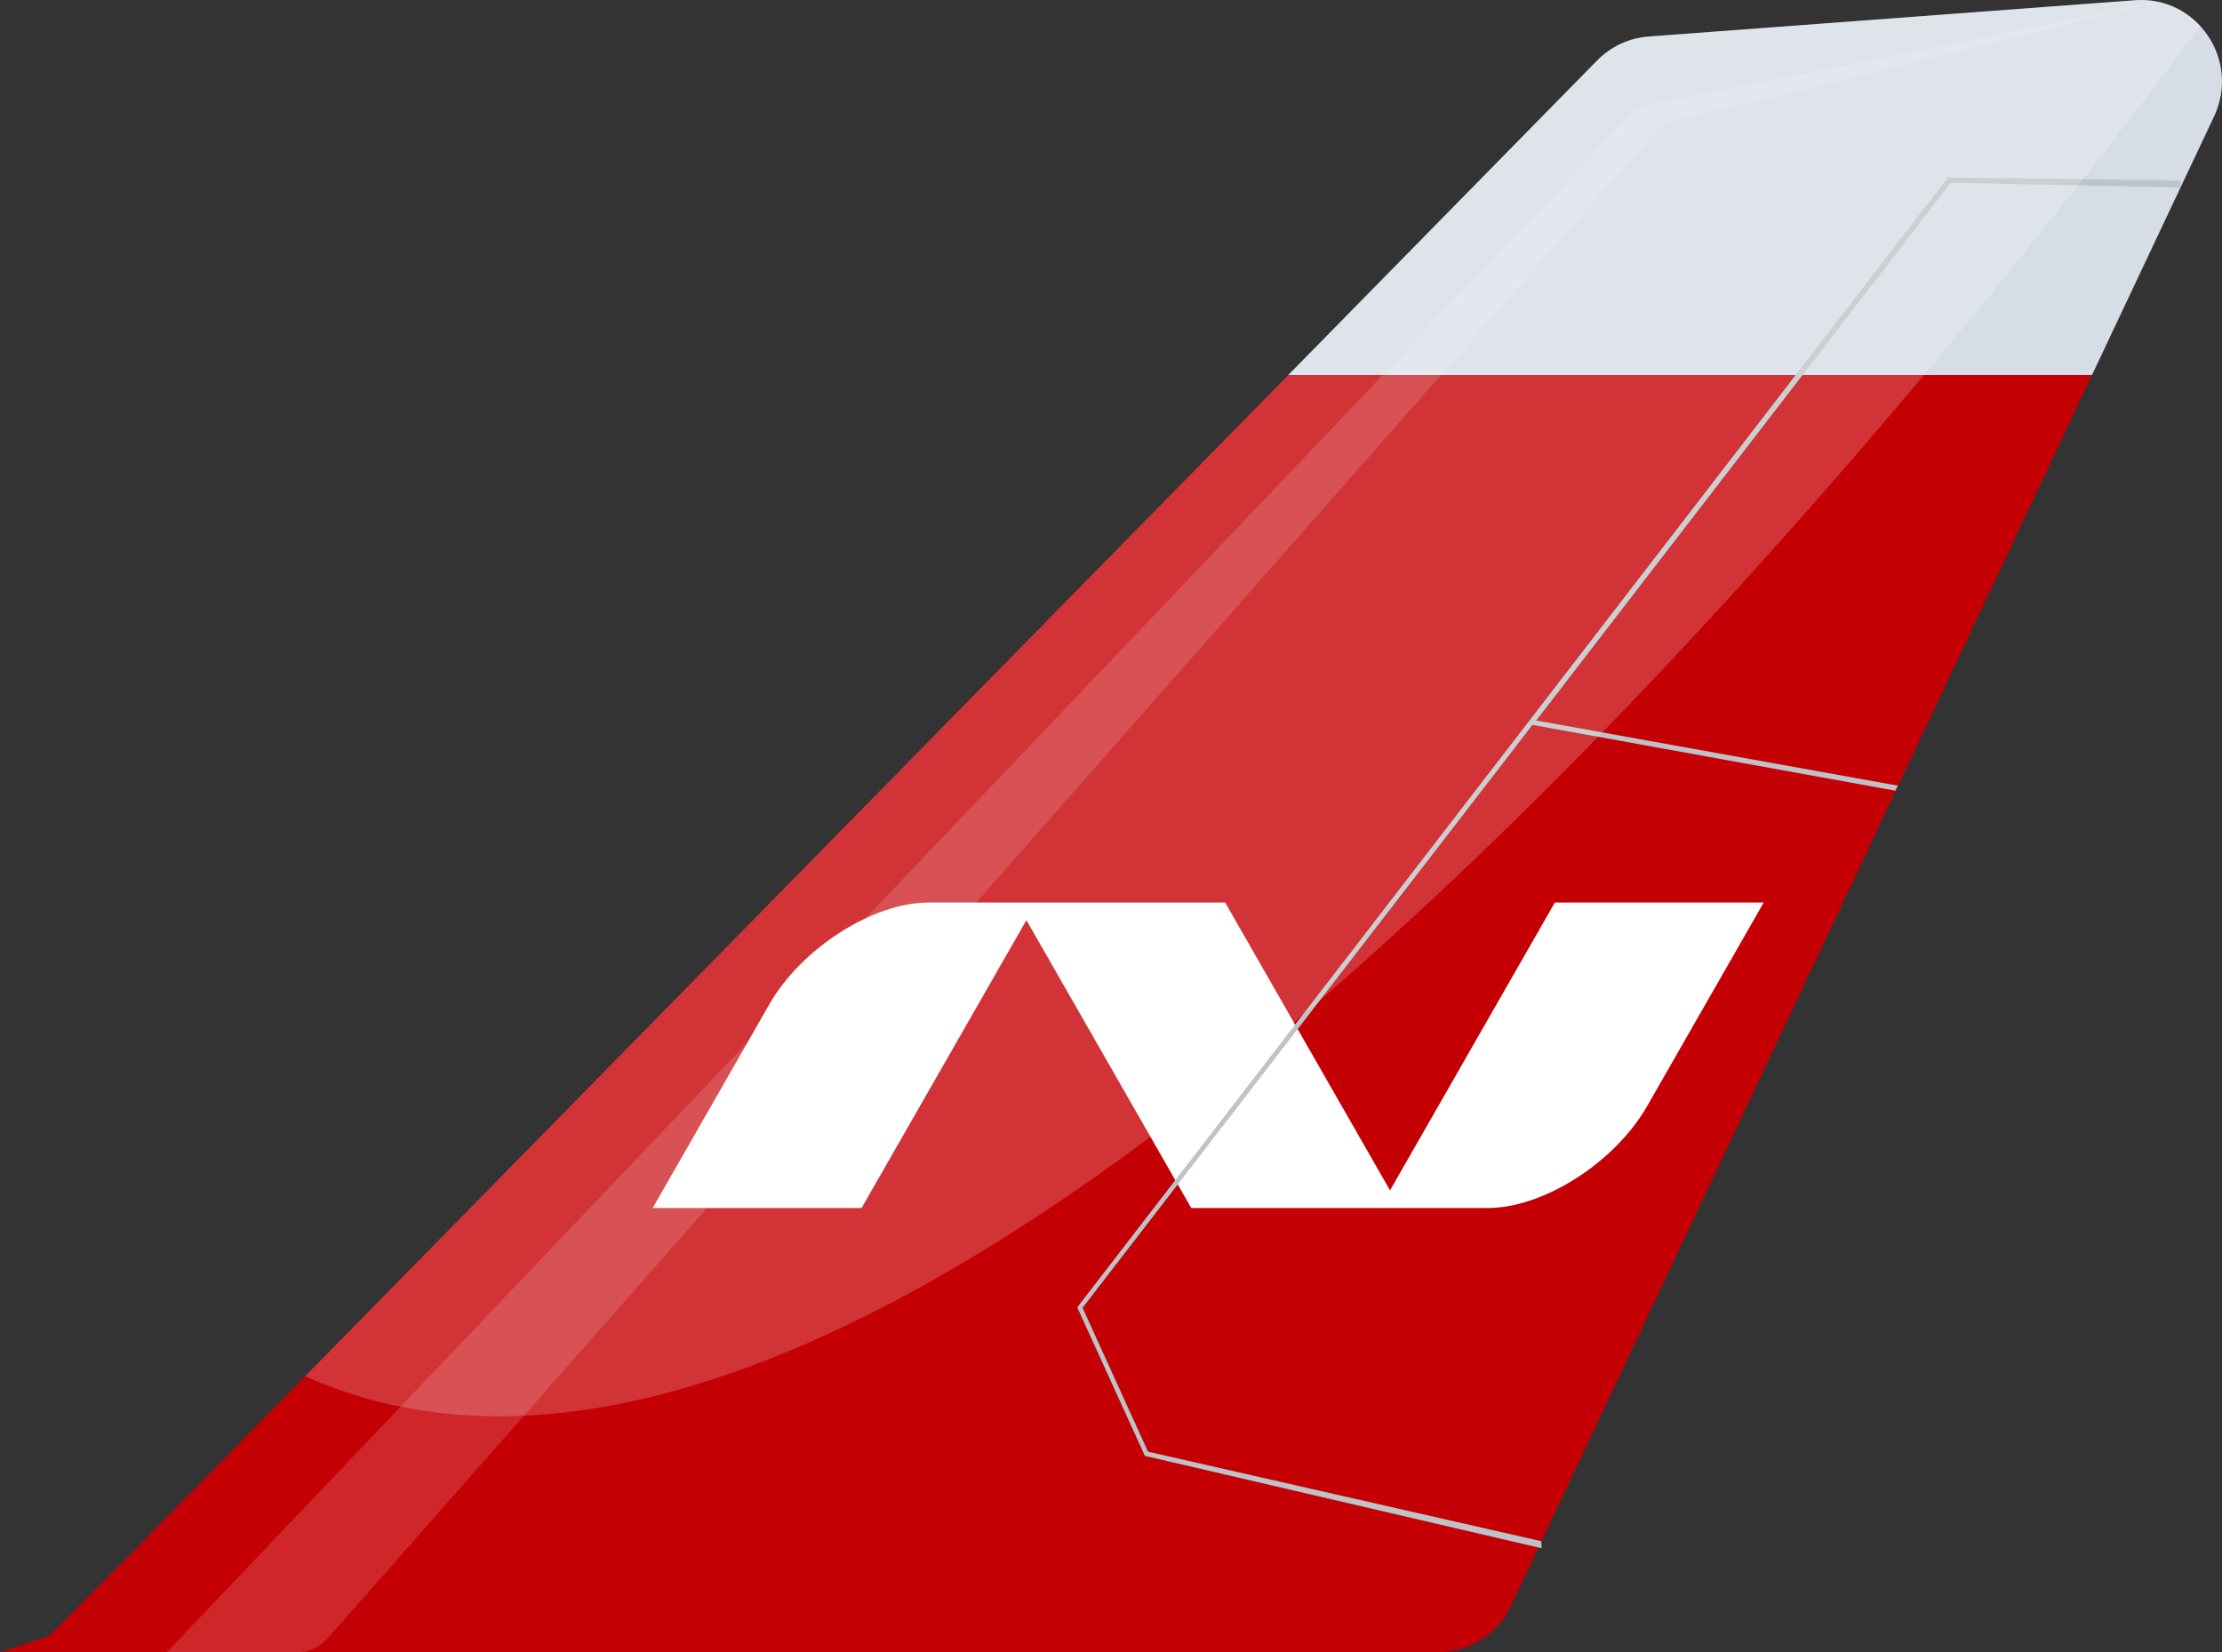
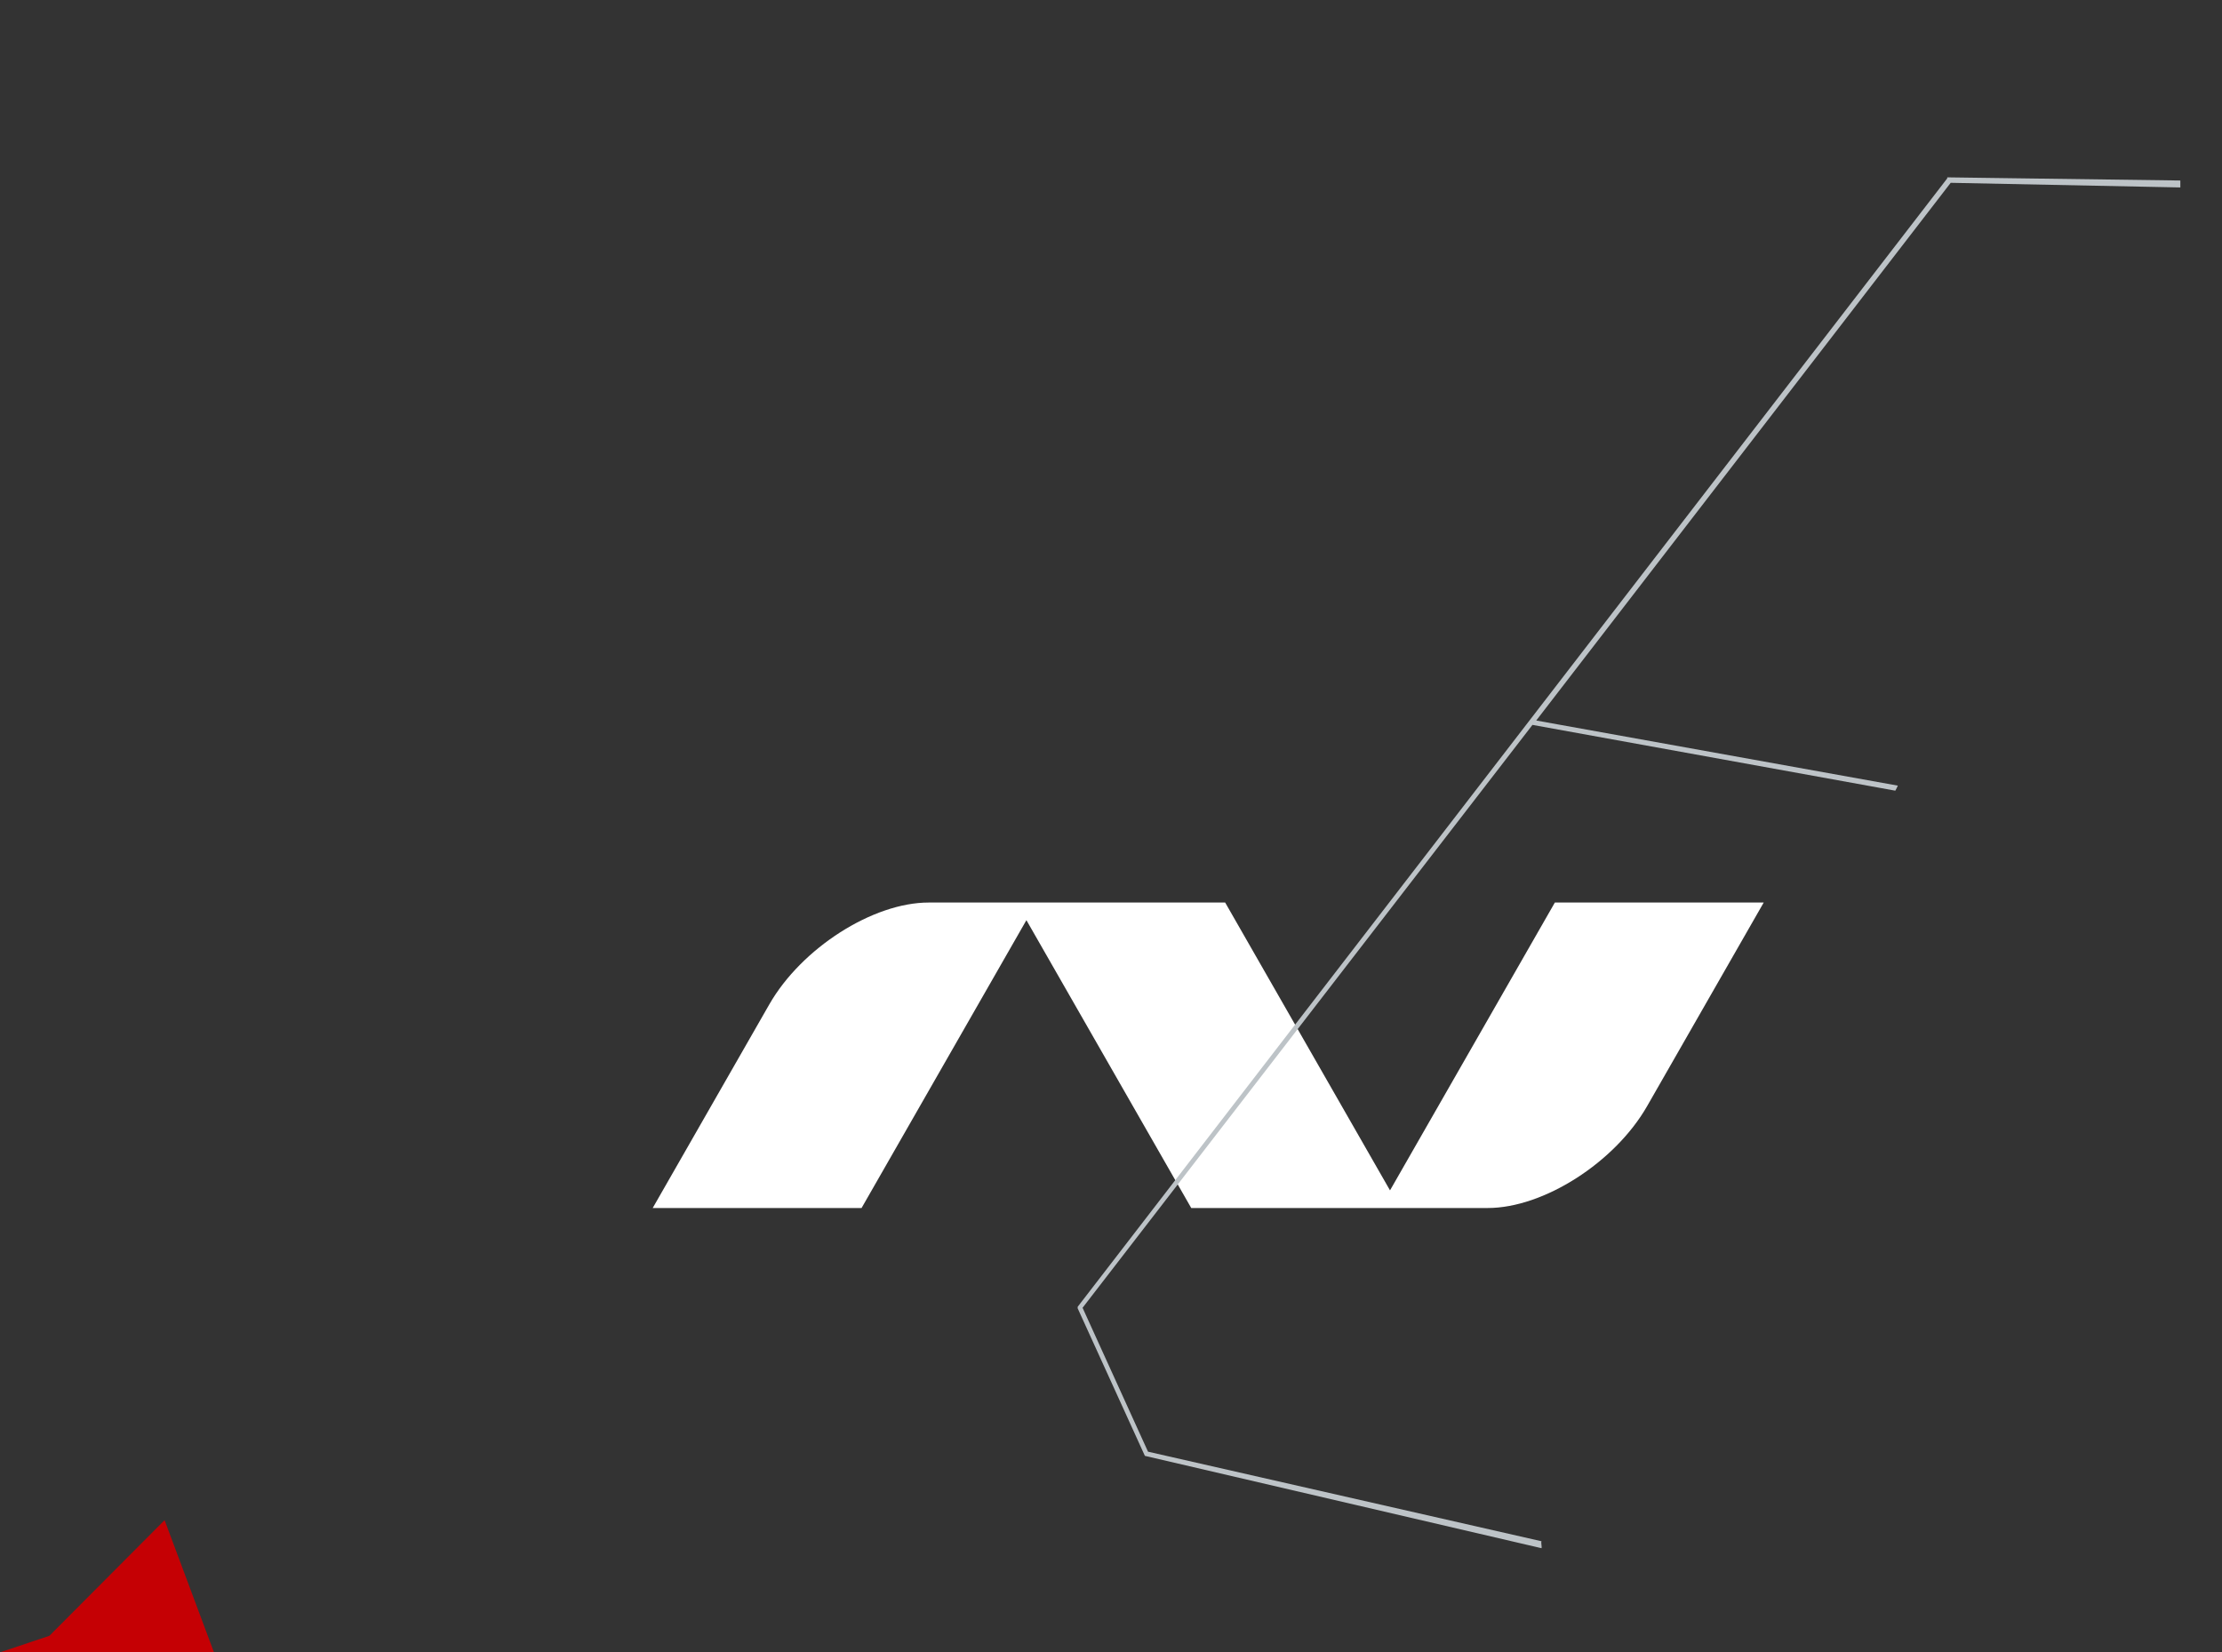
<svg xmlns="http://www.w3.org/2000/svg" width="160" height="119" viewBox="0 0 160 119" fill="none">
  <rect x="0" y="0" width="160" height="119" fill="#333333" stroke="none" />
-   <path d="M159.427 8.39L108.799 115.651C107.834 117.697 105.786 119 103.537 119H14.544C9.964 119 7.747 113.352 11.089 110.196L115.005 4.356C115.995 3.348 117.313 2.735 118.717 2.63L153.735 0.017C158.192 -0.316 161.346 4.324 159.427 8.39Z" fill="url(#paint0_linear_83_5360)" />
  <path d="M3.556 117.81L11.852 109.48L15.407 119H0L3.556 117.81Z" fill="#C50004" />
  <mask id="mask0_83_5360" style="mask-type:alpha" maskUnits="userSpaceOnUse" x="0" y="0" width="160" height="119">
    <path d="M159.427 8.39L108.799 115.651C107.834 117.697 105.786 119 103.537 119H14.544C9.964 119 7.747 113.352 11.089 110.196L115.005 4.356C115.995 3.348 117.313 2.735 118.717 2.63L153.735 0.017C158.192 -0.316 161.346 4.324 159.427 8.39Z" fill="#BED600" />
    <path d="M3.556 117.81L11.852 109.48L15.407 119H0L3.556 117.81Z" fill="#BED600" />
  </mask>
  <g mask="url(#mask0_83_5360)">
    <path fill-rule="evenodd" clip-rule="evenodd" d="M107.131 87H85.778L73.909 66.27L62.039 87H47L55.397 72.333C57.717 68.283 62.853 65 66.869 65H88.221L100.091 85.73L111.961 65H127L118.602 79.667C116.283 83.717 111.147 87 107.131 87Z" fill="white" />
  </g>
  <g style="mix-blend-mode:multiply">
    <path d="M111 111C110.948 111.119 111.038 111.376 111 111.5L82.44 104.85L77.598 94.22L77.602 94.112L140.213 12.85L140.215 12.773L157 13L157 13.5L140.463 13.166L110.62 51.891L136.658 56.581C136.604 56.705 136.543 56.826 136.476 56.944L110.348 52.206L77.953 94.186L82.665 104.549L111 111Z" fill="#BDC3C7" />
  </g>
-   <path d="M117.267 8.419L12 119H21.356C22.217 119 23.037 118.63 23.607 117.983L119.081 9.63C119.486 9.171 120.021 8.847 120.615 8.701L156 0L118.842 7.547C118.24 7.669 117.69 7.974 117.267 8.419Z" fill="white" fill-opacity="0.15" />
-   <path fill-rule="evenodd" clip-rule="evenodd" d="M158.435 1.876C157.301 0.638 155.637 -0.125 153.735 0.017L118.717 2.63C117.313 2.735 115.995 3.348 115.005 4.356L21.97 99.114C66.276 118.966 136.751 30.938 158.435 1.876Z" fill="white" fill-opacity="0.2" />
  <defs>
    <linearGradient id="paint0_linear_83_5360" x1="141" y1="119" x2="141" y2="3.36731e-06" gradientUnits="userSpaceOnUse">
      <stop offset="0.773" stop-color="#C50004" />
      <stop offset="0.773" stop-color="#D7DDE6" />
    </linearGradient>
  </defs>
</svg>